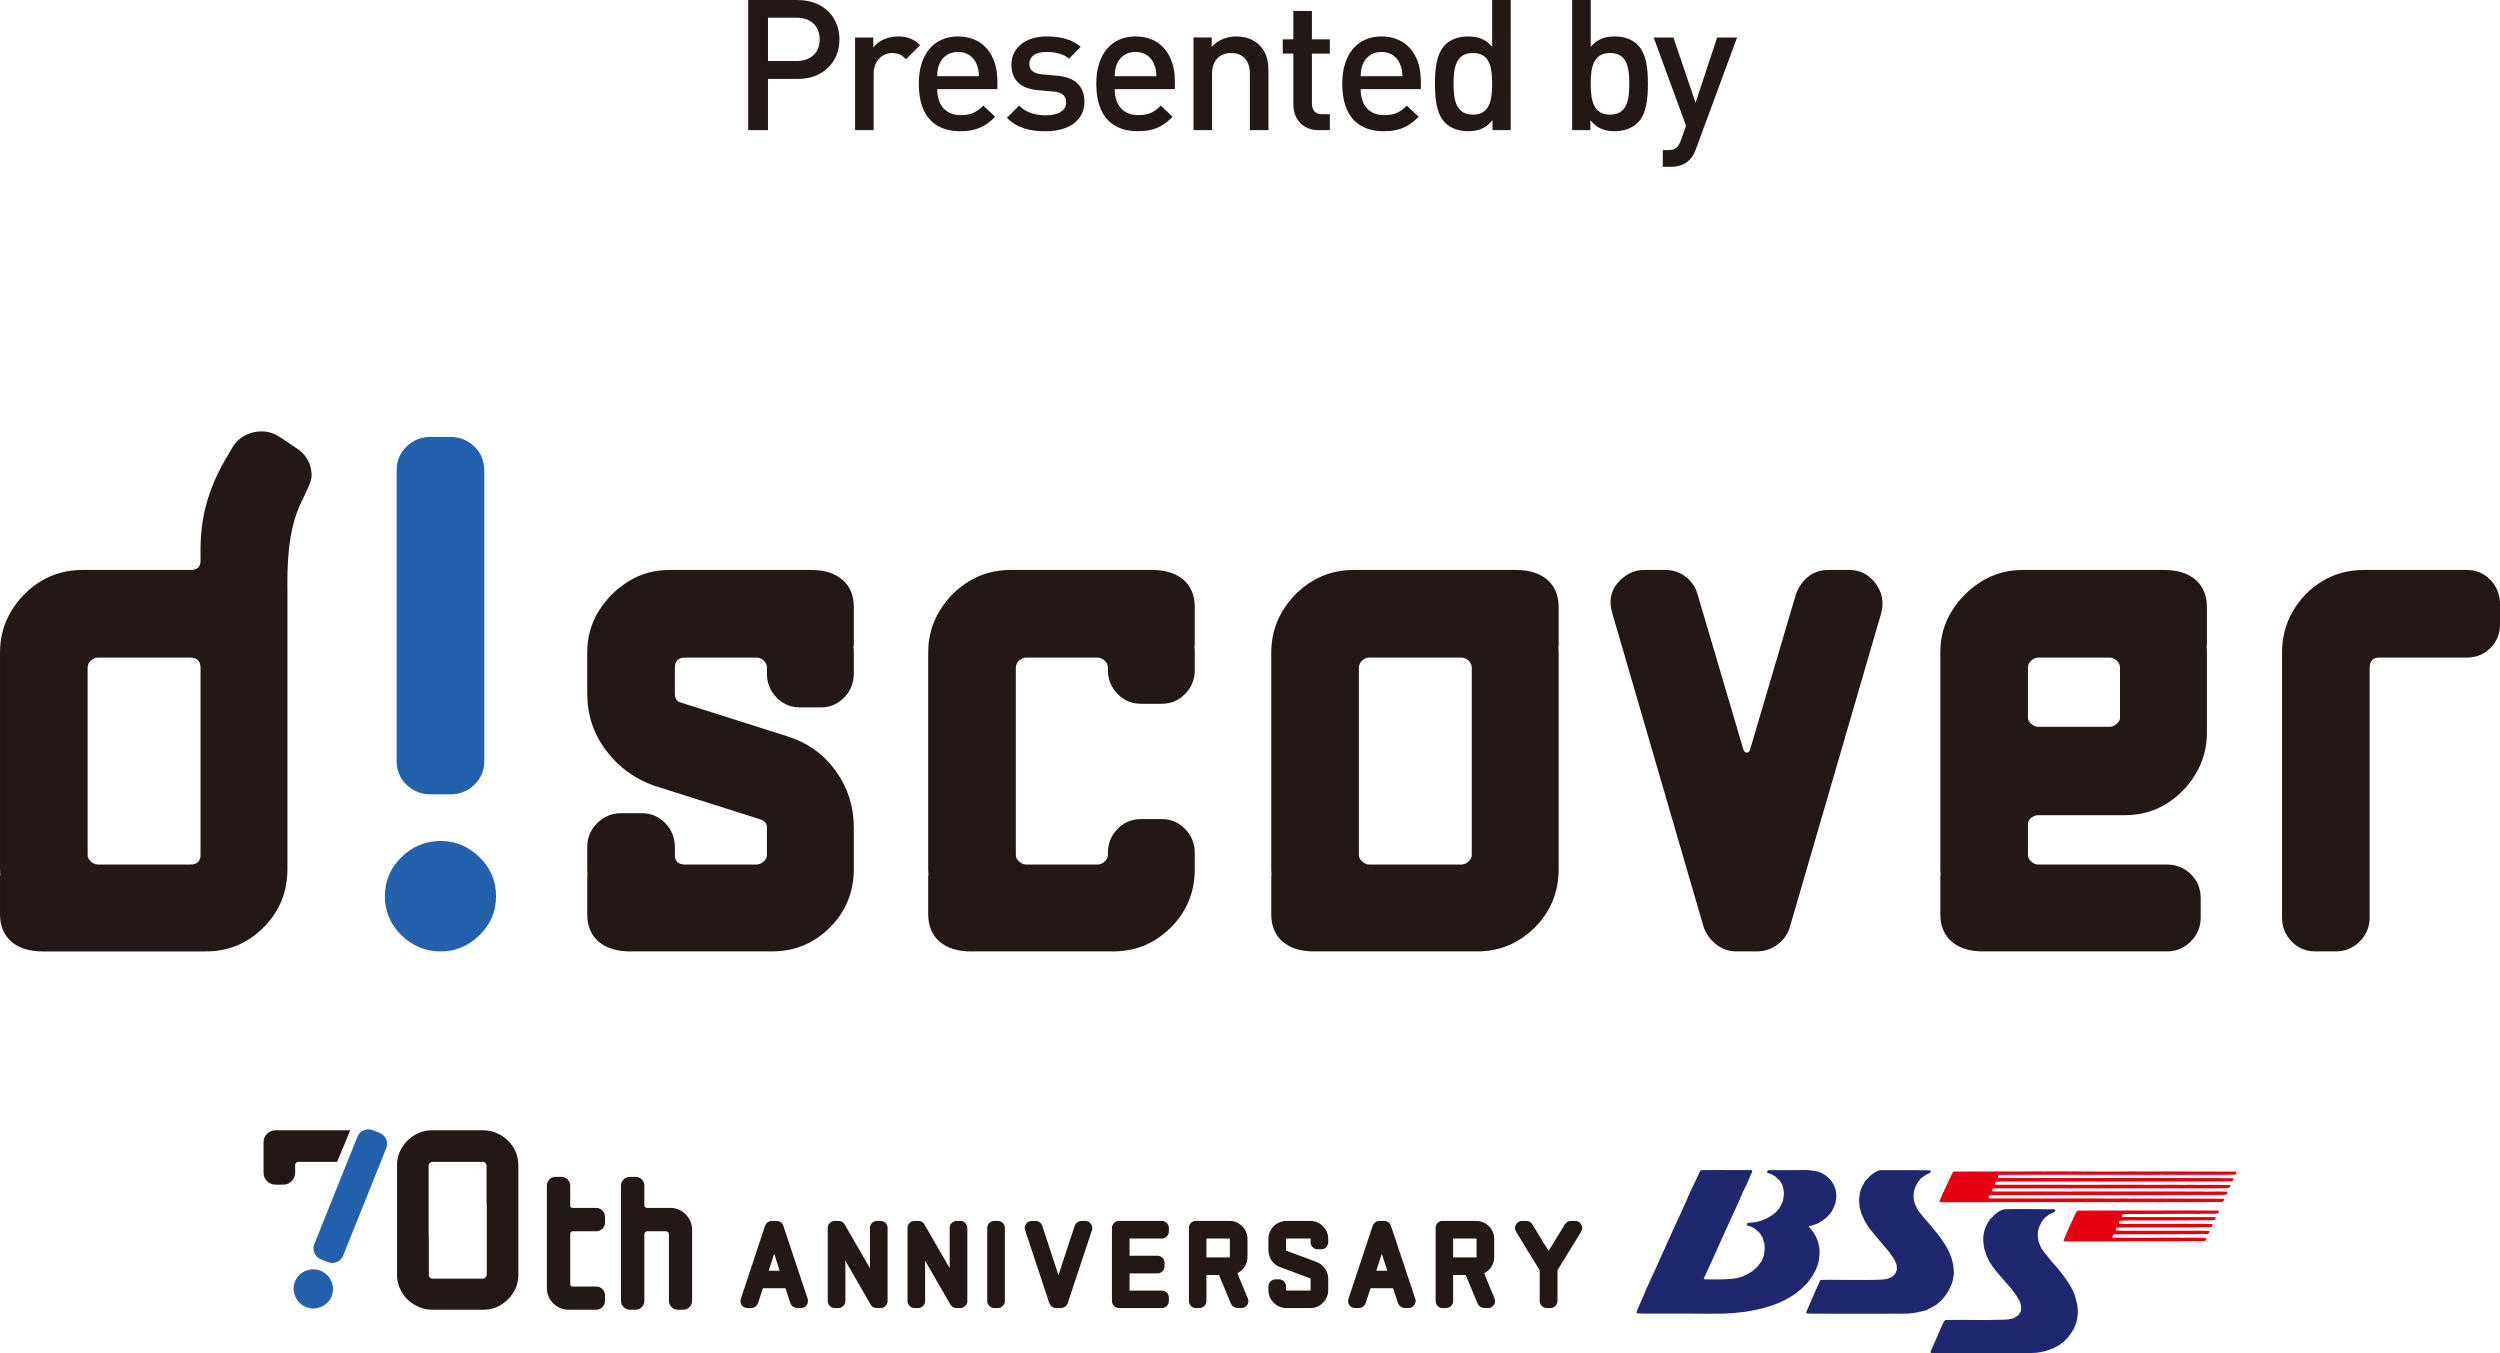
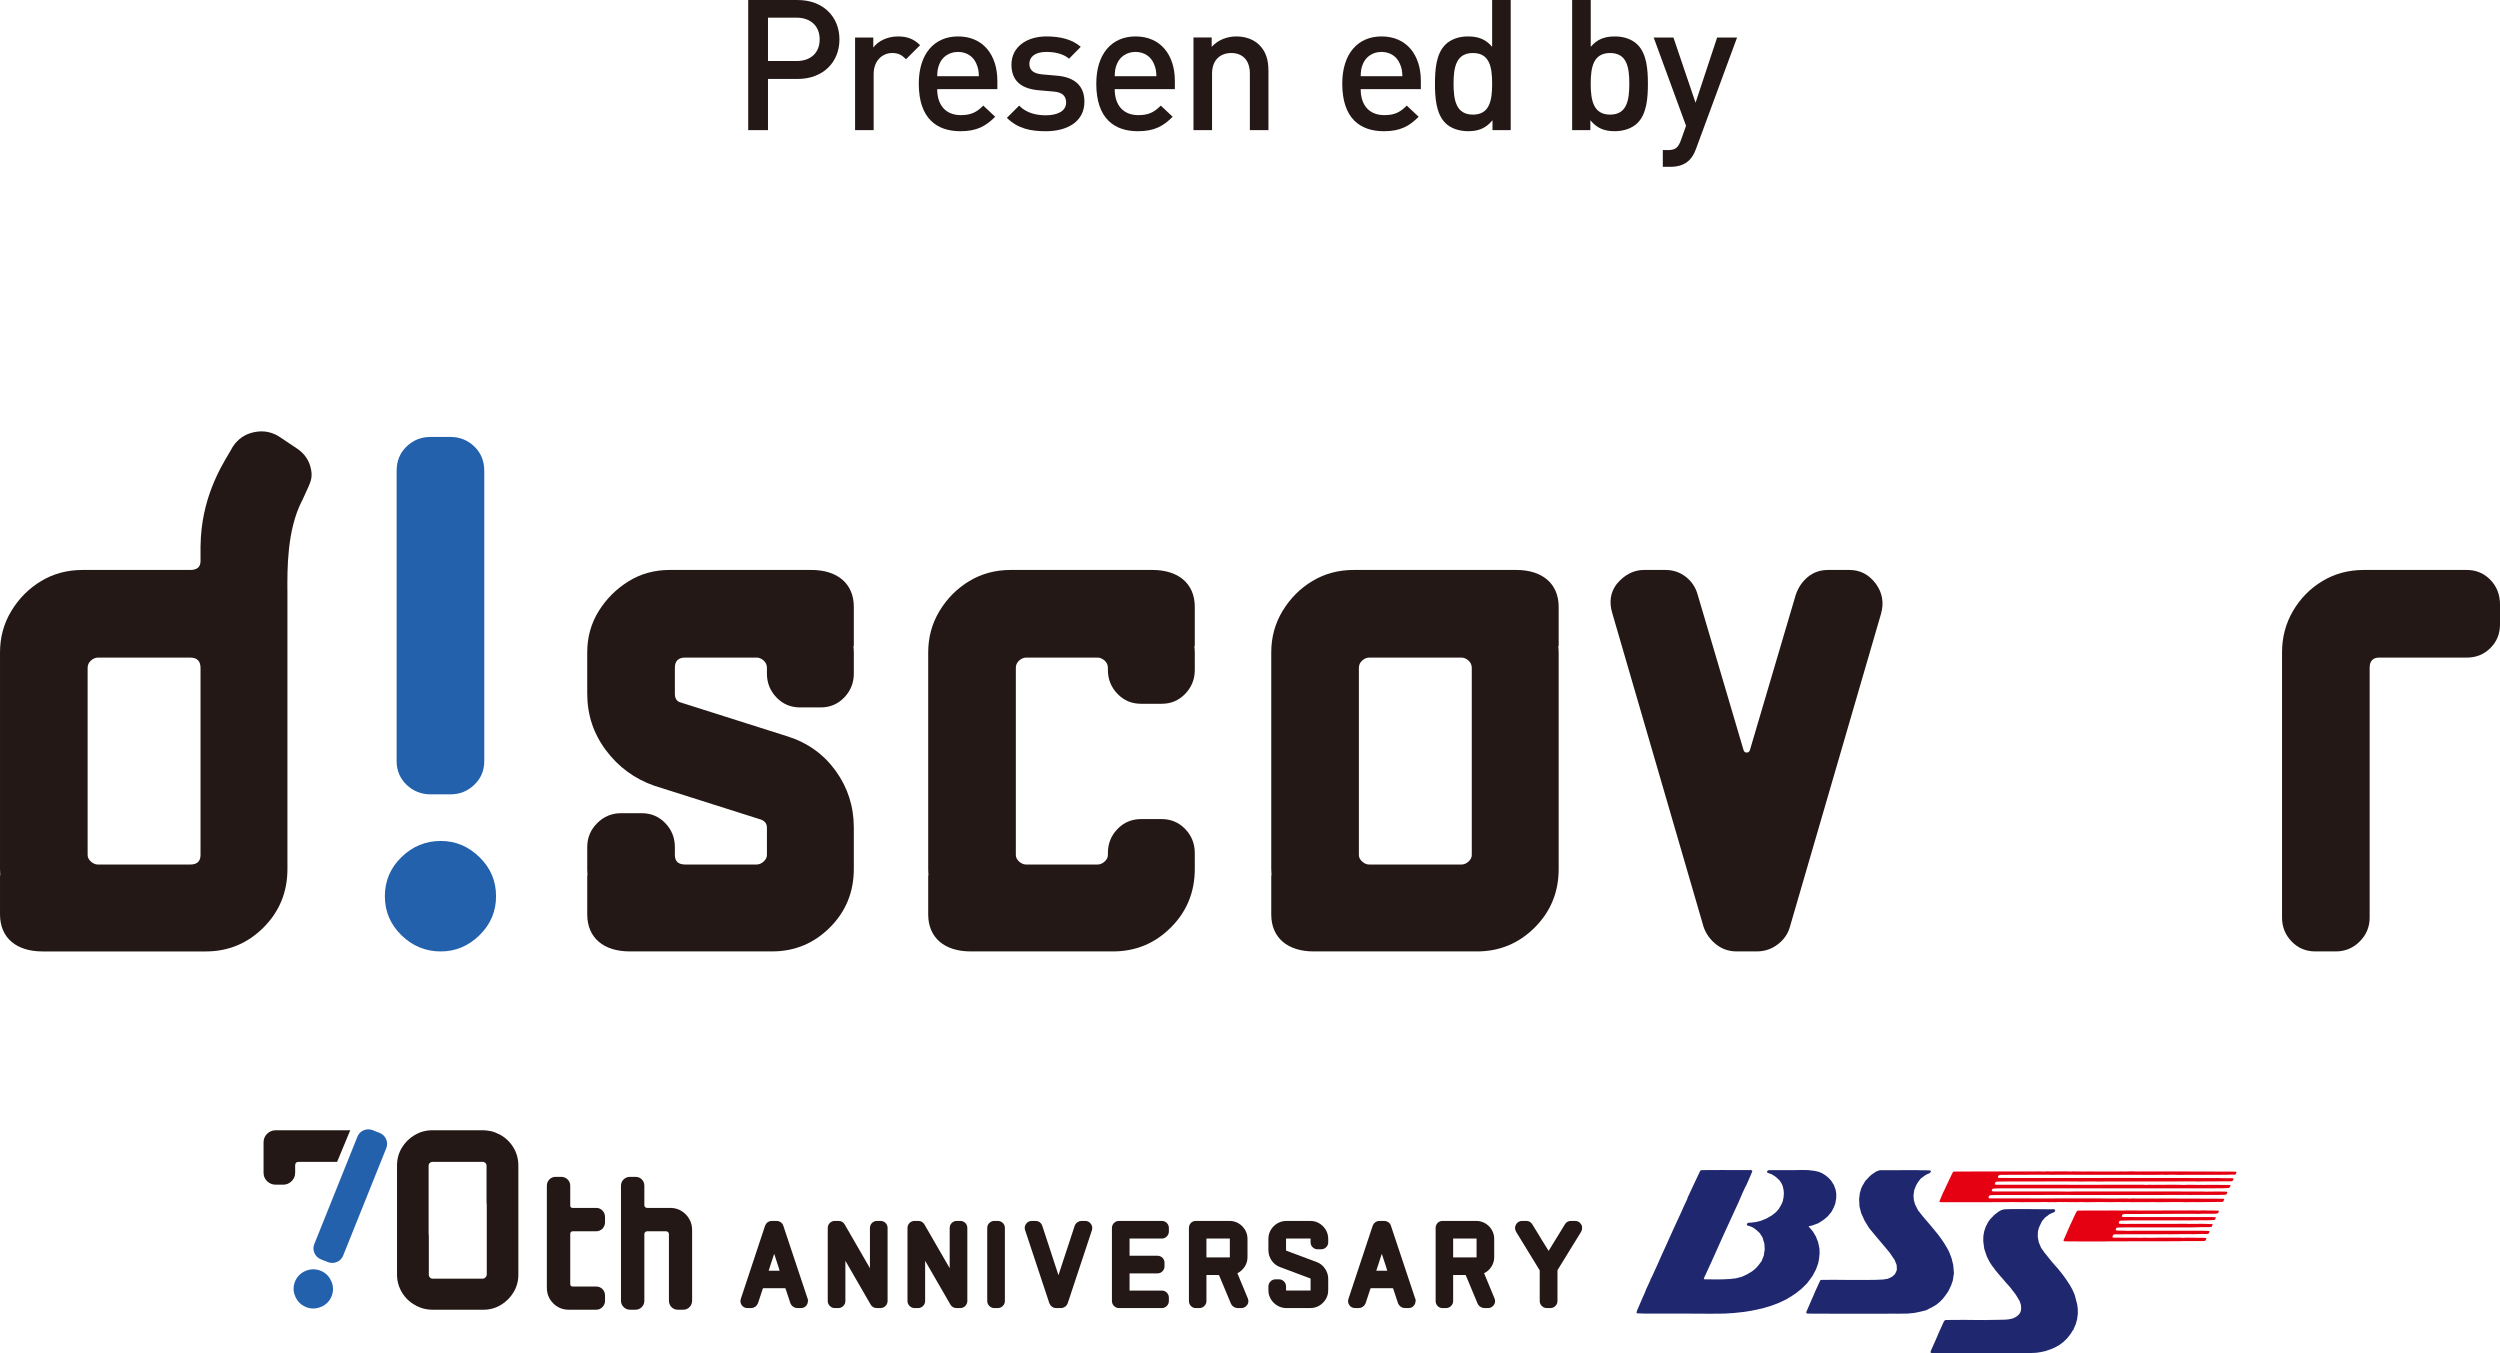
<svg xmlns="http://www.w3.org/2000/svg" id="b" width="260.304" height="140.922" viewBox="0 0 260.304 140.922">
  <g id="c">
    <path d="M83.055,8.221h-3.091v5.329h-2.059V.003h5.15c2.652,0,4.349,1.743,4.349,4.104s-1.696,4.114-4.349,4.114ZM82.941,1.841h-2.977v4.513h2.977c1.431,0,2.404-.818,2.404-2.247s-.973-2.266-2.404-2.266Z" fill="#231815" />
    <path d="M94.336,6.167c-.438-.438-.78-.646-1.447-.646-1.047,0-1.923.837-1.923,2.169v5.86h-1.934V3.908h1.896v1.043c.495-.683,1.485-1.157,2.57-1.157.933,0,1.637.247,2.304.91l-1.466,1.463Z" fill="#231815" />
    <path d="M97.583,9.278c0,1.659.876,2.709,2.456,2.709,1.085,0,1.656-.306,2.342-.992l1.238,1.163c-.99.99-1.923,1.505-3.618,1.505-2.418,0-4.336-1.276-4.336-4.952,0-3.114,1.614-4.918,4.088-4.918,2.589,0,4.094,1.899,4.094,4.635v.851h-6.264ZM101.657,6.624c-.304-.723-.99-1.217-1.904-1.217s-1.618.494-1.923,1.217c-.19.438-.229.723-.248,1.312h4.341c-.019-.589-.076-.874-.267-1.312Z" fill="#231815" />
    <path d="M108.895,13.664c-1.581,0-2.914-.267-4.056-1.392l1.275-1.275c.781.799,1.828,1.008,2.78,1.008,1.18,0,2.113-.418,2.113-1.331,0-.646-.362-1.064-1.295-1.141l-1.542-.133c-1.809-.152-2.856-.97-2.856-2.662,0-1.882,1.618-2.945,3.637-2.945,1.447,0,2.685.304,3.579,1.082l-1.218,1.235c-.609-.513-1.466-.703-2.38-.703-1.162,0-1.752.514-1.752,1.235,0,.571.305,1.008,1.333,1.104l1.523.133c1.809.152,2.875,1.008,2.875,2.719,0,2.018-1.713,3.066-4.017,3.066Z" fill="#231815" />
    <path d="M116.065,9.278c0,1.659.875,2.709,2.457,2.709,1.084,0,1.656-.306,2.342-.992l1.236,1.163c-.99.99-1.922,1.505-3.617,1.505-2.418,0-4.336-1.276-4.336-4.952,0-3.114,1.613-4.918,4.088-4.918,2.59,0,4.094,1.899,4.094,4.635v.851h-6.264ZM120.139,6.624c-.305-.723-.99-1.217-1.904-1.217s-1.617.494-1.922,1.217c-.191.438-.229.723-.248,1.312h4.342c-.02-.589-.076-.874-.268-1.312Z" fill="#231815" />
    <path d="M130.138,13.55v-5.88c0-1.503-.855-2.149-1.94-2.149s-1.997.666-1.997,2.15v5.879h-1.935V3.904h1.896v.971c.666-.721,1.598-1.081,2.568-1.081.989,0,1.806.322,2.374.873.74.721.968,1.634.968,2.718v6.165h-1.935Z" fill="#231815" />
-     <path d="M137.303,13.552c-1.804,0-2.638-1.296-2.638-2.683v-5.289h-1.104v-1.485h1.104V1.136h1.934v2.959h1.866v1.485h-1.866v5.194c0,.701.343,1.119,1.066,1.119h.8v1.658h-1.162Z" fill="#231815" />
    <path d="M141.676,9.278c0,1.659.876,2.709,2.457,2.709,1.085,0,1.656-.306,2.342-.992l1.237,1.163c-.99.99-1.923,1.505-3.617,1.505-2.419,0-4.337-1.276-4.337-4.952,0-3.114,1.614-4.918,4.089-4.918,2.59,0,4.094,1.899,4.094,4.635v.851h-6.265ZM145.751,6.624c-.305-.723-.99-1.217-1.904-1.217s-1.618.494-1.923,1.217c-.19.438-.229.723-.248,1.312h4.342c-.02-.589-.076-.874-.267-1.312Z" fill="#231815" />
    <path d="M155.402,13.549v-1.027c-.724.872-1.504,1.138-2.552,1.138-.971,0-1.827-.322-2.357-.852-.967-.968-1.081-2.624-1.081-4.09s.114-3.103,1.081-4.07c.53-.531,1.367-.854,2.339-.854,1.028,0,1.827.247,2.532,1.081V0h1.934v13.549h-1.896ZM153.365,5.521c-1.752,0-2.019,1.484-2.019,3.197s.267,3.217,2.019,3.217,1.999-1.504,1.999-3.217-.248-3.197-1.999-3.197Z" fill="#231815" />
    <path d="M170.5,12.806c-.531.531-1.387.854-2.357.854-1.048,0-1.828-.266-2.552-1.138v1.024h-1.896V0h1.935v4.875c.704-.834,1.504-1.081,2.532-1.081.972,0,1.808.322,2.339.854.967.968,1.081,2.604,1.081,4.07s-.114,3.12-1.081,4.088ZM167.647,5.521c-1.752,0-2.019,1.484-2.019,3.197s.267,3.216,2.019,3.216,1.999-1.504,1.999-3.216-.247-3.197-1.999-3.197Z" fill="#231815" />
    <path d="M176.599,15.476c-.19.531-.419.91-.704,1.193-.533.53-1.237.701-1.98.701h-.78v-1.742h.495c.818,0,1.104-.247,1.39-1.027l.533-1.504-3.37-9.192h2.057l2.304,6.794,2.246-6.794h2.076l-4.266,11.571Z" fill="#231815" />
    <polygon points="208.442 140.909 208.931 140.904 210.872 140.904 211.997 140.854 212.453 140.788 212.947 140.682 213.561 140.473 213.977 140.291 214.411 140.052 214.878 139.695 215.257 139.325 215.646 138.816 215.811 138.53 215.913 138.455 215.901 138.393 216.13 137.879 216.269 137.375 216.347 136.799 216.34 136.287 216.282 135.82 216.017 134.813 215.766 134.242 215.494 133.765 215.107 133.18 214.76 132.703 214.328 132.161 213.665 131.403 212.863 130.41 212.523 129.927 212.278 129.347 212.174 128.784 212.193 128.205 212.308 127.796 212.523 127.337 212.625 127.14 212.934 126.776 213.403 126.422 213.917 126.188 213.979 126.094 213.99 125.985 213.962 125.945 213.78 125.898 213.516 125.912 212.007 125.898 211.608 125.895 210.947 125.888 209.298 125.893 208.684 125.917 208.39 125.997 208.095 126.152 207.673 126.479 207.23 126.933 207.01 127.237 206.756 127.731 206.588 128.238 206.509 128.719 206.501 129.26 206.604 130.031 206.868 130.817 207.142 131.366 207.376 131.73 207.791 132.289 208.197 132.78 208.338 132.94 208.444 133.057 208.584 133.216 208.786 133.463 208.999 133.701 209.282 134.015 209.415 134.182 209.899 134.82 210.291 135.479 210.421 135.876 210.447 136.23 210.407 136.521 210.313 136.726 210.186 136.898 209.891 137.127 209.557 137.287 209.138 137.372 208.759 137.407 207.609 137.429 207.031 137.434 206.823 137.445 205.963 137.438 205.516 137.438 205.259 137.434 205.064 137.438 204.78 137.429 204.149 137.429 202.58 137.44 202.448 137.517 202.343 137.712 201.926 138.642 201.811 138.901 201.565 139.478 201.034 140.672 201.011 140.792 201.031 140.845 201.126 140.887 202.353 140.897 203.158 140.897 204.261 140.902 204.588 140.904 205.309 140.922 205.668 140.897 206.167 140.907 206.738 140.899 207.786 140.909 208.442 140.909" fill="#1f286f" />
    <polygon points="198.619 136.771 199.292 136.707 199.671 136.636 200.337 136.479 200.522 136.44 200.916 136.235 201.071 136.165 201.594 135.865 201.964 135.561 202.298 135.223 202.59 134.841 202.865 134.442 203.156 133.836 203.328 133.334 203.429 132.685 203.448 132.565 203.375 131.718 203.196 130.996 202.946 130.348 202.74 129.956 202.403 129.395 202.096 128.953 201.811 128.564 201.103 127.701 200.207 126.651 199.714 126.023 199.41 125.429 199.275 124.964 199.237 124.481 199.305 123.947 199.49 123.458 199.709 123.079 200.004 122.7 200.525 122.324 200.936 122.136 201.041 122.011 201.039 121.907 200.996 121.874 200.549 121.847 199.928 121.852 199.589 121.836 199.334 121.836 195.708 121.845 195.329 121.991 194.882 122.293 194.682 122.468 194.211 122.966 194.121 123.126 193.897 123.503 193.783 123.763 193.649 124.229 193.575 124.827 193.61 125.613 193.79 126.309 194.137 127.085 194.618 127.876 194.902 128.213 195.341 128.748 195.994 129.517 196.743 130.413 197.265 131.176 197.479 131.702 197.508 132.154 197.464 132.338 197.416 132.44 197.301 132.67 197.027 132.92 196.781 133.046 196.576 133.142 196.062 133.227 195.13 133.264 192.842 133.272 190.921 133.254 189.641 133.266 189.532 133.306 189.013 134.434 188.791 134.96 188.539 135.532 188.065 136.632 188.1 136.733 188.212 136.776 191.655 136.789 193.685 136.789 194.528 136.786 196.414 136.789 196.69 136.778 197.676 136.786 197.963 136.781 198.619 136.771" fill="#1f286f" />
    <polygon points="179.506 136.776 180.584 136.707 181.619 136.594 182.393 136.469 183.48 136.235 184.348 135.981 185.169 135.679 185.932 135.32 186.588 134.928 187.032 134.624 187.573 134.192 187.8 133.97 188.14 133.636 188.463 133.211 188.713 132.862 189.08 132.181 189.3 131.577 189.392 131.147 189.459 130.54 189.447 130.029 189.307 129.345 189.075 128.753 188.77 128.236 188.636 128.071 188.463 127.868 188.342 127.757 188.324 127.717 188.344 127.682 188.725 127.587 189.345 127.357 189.93 126.97 190.295 126.661 190.702 126.17 190.933 125.728 191.1 125.297 191.193 124.726 191.195 124.469 191.193 124.269 191.128 123.882 190.949 123.388 190.659 122.929 190.409 122.655 190.083 122.383 189.711 122.156 189.399 122.018 188.953 121.914 188.286 121.834 187.649 121.819 186.887 121.834 184.198 121.836 184.082 121.869 184.002 121.944 183.986 122.044 184.056 122.121 184.448 122.256 184.865 122.513 185.293 122.907 185.498 123.226 185.615 123.483 185.715 123.933 185.74 124.252 185.7 124.743 185.653 124.908 185.632 125.065 185.473 125.431 185.224 125.856 184.912 126.217 184.493 126.547 183.924 126.875 183.355 127.108 182.839 127.238 182.31 127.304 182.021 127.317 181.933 127.38 181.886 127.482 181.888 127.534 181.961 127.611 182.273 127.696 182.624 127.871 182.916 128.102 183.228 128.39 183.518 128.849 183.707 129.485 183.724 129.717 183.745 130.088 183.709 130.315 183.648 130.739 183.41 131.326 183.056 131.794 182.766 132.104 182.435 132.371 181.921 132.68 181.395 132.928 180.744 133.102 180.142 133.169 179.329 133.209 178.369 133.214 178.135 133.207 177.603 133.207 177.446 133.192 177.408 133.169 177.421 133.077 178.272 131.226 179.414 128.677 179.86 127.701 180.26 126.828 180.992 125.242 181.419 124.247 181.728 123.582 181.836 123.391 182.223 122.506 182.445 121.974 182.445 121.916 182.417 121.869 182.3 121.832 180.603 121.832 179.374 121.824 177.262 121.834 177.094 121.852 177.022 121.916 176.712 122.582 176.255 123.548 175.827 124.466 175.727 124.665 175.68 124.842 175.393 125.454 175.228 125.813 175.047 126.229 174.218 128.023 174.158 128.158 174.098 128.3 174.001 128.502 173.747 129.071 172.884 130.977 172.564 131.705 172.023 132.885 171.95 133.037 171.891 133.122 171.831 133.313 171.501 134.025 171.431 134.164 171.265 134.596 171.055 135.06 170.447 136.472 170.399 136.654 170.414 136.712 170.456 136.746 171.169 136.771 174.757 136.771 178.251 136.788 178.781 136.778 179.132 136.778 179.506 136.776" fill="#1f286f" />
    <polygon points="224.681 129.243 226.918 129.236 227.472 129.22 228.224 129.22 228.697 129.22 229.545 129.218 229.64 129.165 229.735 128.956 229.722 128.913 229.543 128.887 227.599 128.868 227.333 128.887 226.979 128.871 224.83 128.868 223.813 128.887 223.362 128.871 222.818 128.887 222.366 128.873 221.617 128.878 221.331 128.876 220.041 128.866 219.987 128.847 219.956 128.804 219.966 128.696 220.057 128.559 220.168 128.522 221.565 128.514 225.25 128.517 225.544 128.502 225.906 128.519 226.592 128.507 227.352 128.5 228.166 128.502 228.358 128.507 229.283 128.479 229.79 128.489 229.916 128.467 229.996 128.397 230.062 128.232 230.046 128.191 229.925 128.168 229.345 128.148 225.754 128.146 222.136 128.146 221.645 128.163 221.214 128.146 220.402 128.13 220.303 128.08 220.301 127.963 220.355 127.861 220.465 127.821 221.059 127.801 224.756 127.796 228.375 127.796 229.069 127.774 230.213 127.766 230.303 127.706 230.386 127.495 230.359 127.457 229.246 127.424 228.969 127.427 228.163 127.432 227.911 127.437 227.705 127.427 227.45 127.422 226.146 127.432 224.619 127.432 224.315 127.432 223.695 127.434 222.95 127.434 222.511 127.434 221.874 127.429 221.431 127.439 220.713 127.424 220.652 127.407 220.62 127.365 220.625 127.238 220.682 127.14 220.789 127.095 221.787 127.073 225.529 127.073 228.345 127.07 228.543 127.052 228.742 127.07 229.017 127.052 229.411 127.057 229.665 127.063 230.555 127.03 230.638 126.97 230.725 126.776 230.697 126.743 230.418 126.724 226.677 126.724 223.009 126.724 221.064 126.714 220.954 126.684 220.93 126.644 220.952 126.542 221.019 126.454 221.192 126.401 224.881 126.399 225.439 126.389 226.12 126.387 227.385 126.384 228.54 126.382 228.819 126.396 229.345 126.374 230.643 126.374 230.907 126.339 230.98 126.262 231.037 126.099 231.01 126.063 230.718 126.05 230.209 126.04 229.852 126.042 229.42 126.025 228.951 126.045 228.687 126.033 227.953 126.03 227.764 126.037 226.49 126.037 225.392 126.037 224.926 126.042 224.489 126.042 223.92 126.042 222.825 126.04 221.827 126.037 220.697 126.042 220.508 126.042 219.982 126.035 219.246 126.045 218.667 126.045 217.729 126.042 217.155 126.042 216.375 126.05 216.26 126.085 216.1 126.374 215.484 127.703 215.075 128.642 214.891 129.059 214.858 129.175 214.873 129.22 214.995 129.25 215.511 129.258 219.021 129.267 219.649 129.25 223.235 129.243 224.681 129.243" fill="#e50012" />
    <polygon points="230.568 125.152 231.386 125.147 231.491 125.102 231.596 124.855 231.509 124.813 228.248 124.8 225.218 124.793 225.018 124.788 224.583 124.8 224.322 124.791 222.396 124.793 222.037 124.777 221.762 124.805 221.495 124.785 220.82 124.785 220.196 124.798 218.32 124.777 214.628 124.777 213.142 124.788 209.542 124.777 207.145 124.777 207.085 124.76 207.053 124.72 207.063 124.6 207.122 124.506 207.214 124.449 207.669 124.428 211.41 124.428 214.154 124.416 214.897 124.423 215.14 124.414 215.951 124.428 219.692 124.428 223.359 124.428 226.34 124.419 227.076 124.419 227.513 124.414 227.933 124.423 229.381 124.419 230.887 124.421 231.736 124.399 231.83 124.343 231.927 124.144 231.915 124.105 231.795 124.077 230.96 124.062 229.697 124.077 229.375 124.065 227.732 124.062 224.331 124.055 220.665 124.055 216.998 124.055 215.633 124.062 215.434 124.072 214.052 124.055 211.184 124.055 207.693 124.055 207.476 124.046 207.384 123.992 207.395 123.885 207.459 123.795 207.634 123.746 208.442 123.73 212.184 123.73 215.85 123.73 219.518 123.73 223.184 123.73 226.801 123.73 230.468 123.73 231.606 123.72 232.057 123.697 232.149 123.64 232.236 123.496 232.236 123.401 232.042 123.378 230.53 123.371 229.896 123.369 229.637 123.373 229.426 123.376 229.236 123.369 228.949 123.376 228.535 123.371 228.332 123.361 227.732 123.364 227.45 123.378 226.602 123.359 224.362 123.361 224.172 123.369 223.808 123.359 223.413 123.378 223.135 123.356 219.393 123.356 217.662 123.366 213.93 123.356 210.313 123.356 207.818 123.356 207.756 123.341 207.716 123.308 207.709 123.204 207.801 123.064 207.918 123.032 208.778 123.019 209.377 123.019 210.58 123.014 210.772 123.019 214.007 123.01 215.225 123.007 215.746 123.019 216.17 123.012 216.594 123.024 217.534 123.014 218.235 123.019 218.438 123.024 218.867 123.022 219.176 123.014 220.428 123.019 223.024 123.017 224.399 123.014 224.646 123.019 225.036 123.019 226.295 123.014 228.497 123.007 228.834 123.022 229.594 123.007 232.189 123.004 232.411 122.982 232.496 122.916 232.568 122.715 232.469 122.68 231.373 122.673 230.892 122.658 229.752 122.665 226.157 122.652 222.633 122.655 220.804 122.645 217.197 122.658 213.73 122.658 210.063 122.658 208.105 122.645 208.053 122.62 208.025 122.578 208.046 122.465 208.11 122.376 208.218 122.333 209.829 122.319 210.205 122.326 211.071 122.319 213.326 122.314 213.598 122.326 214.339 122.314 216.838 122.321 218.809 122.319 219.907 122.321 220.348 122.321 220.849 122.319 222.229 122.319 223.758 122.331 224.895 122.323 225.105 122.305 225.449 122.331 226.076 122.311 227.003 122.333 227.562 122.323 228.508 122.321 229.468 122.328 229.655 122.321 230.158 122.321 230.358 122.319 230.837 122.319 231.257 122.326 231.536 122.314 231.733 122.326 231.935 122.314 232.359 122.303 232.686 122.308 232.788 122.258 232.861 122.099 232.858 122.041 232.833 122.007 232.434 121.989 231.813 121.989 228.108 121.979 226.263 121.974 224.614 121.974 223.975 121.974 223.125 121.972 222.344 121.977 222.062 121.959 221.141 121.982 220.952 121.969 220.415 121.984 218.594 121.984 218.016 121.979 217.412 121.972 217.048 121.982 216.185 121.974 215.813 121.969 215.601 121.984 215.31 121.969 214.95 121.964 213.389 121.974 213.184 121.959 212.907 121.984 212.217 121.967 211.844 121.974 211.476 121.974 207.931 121.977 206.23 121.977 205.9 121.974 205.556 121.977 203.456 121.986 203.393 121.999 203.321 122.076 203.029 122.682 202.645 123.496 202.408 124.007 202.328 124.152 202.173 124.52 201.929 125.097 201.934 125.131 202.106 125.176 205.848 125.176 209.051 125.167 209.358 125.159 210.41 125.172 212.279 125.169 212.979 125.154 213.428 125.176 213.693 125.162 213.904 125.176 214.578 125.152 214.77 125.169 215.052 125.152 215.317 125.167 216.232 125.172 216.718 125.157 217.07 125.174 217.325 125.174 218.33 125.164 219.12 125.164 219.757 125.172 220.507 125.159 221.356 125.169 221.55 125.159 222.186 125.176 222.448 125.167 224.267 125.164 224.604 125.174 224.859 125.174 226.135 125.162 226.909 125.159 227.118 125.159 227.549 125.176 228.313 125.164 229.206 125.167 230.568 125.152" fill="#e50012" />
    <path d="M83.954,135.274c.052.199.021.381-.09.546-.114.156-.273.234-.481.234h-.377c-.122,0-.236-.039-.345-.118-.109-.078-.184-.173-.227-.286l-.493-1.494c-.036-.112-.108-.169-.221-.169h-2.222c-.113,0-.186.057-.221.169l-.493,1.494c-.044.113-.118.208-.221.286-.104.079-.221.118-.351.118h-.377c-.208,0-.368-.079-.481-.234-.121-.173-.147-.355-.078-.546l2.521-7.602c.043-.121.115-.219.214-.292.1-.074.211-.111.332-.111h.533c.121,0,.233.037.338.111.103.073.173.171.208.292l2.533,7.602ZM81.33,132.285l-.65-1.988c-.043-.06-.091-.06-.142,0l-.65,1.988c-.017.044-.013.083.013.117.026.035.06.052.103.052h1.209c.043,0,.078-.017.103-.052.027-.034.031-.073.013-.117" fill="#231815" />
    <path d="M83.954,135.274c.052.199.021.381-.09.546-.114.156-.273.234-.481.234h-.377c-.122,0-.236-.039-.345-.118-.109-.078-.184-.173-.227-.286l-.493-1.494c-.036-.112-.108-.169-.221-.169h-2.222c-.113,0-.186.057-.221.169l-.493,1.494c-.044.113-.118.208-.221.286-.104.079-.221.118-.351.118h-.377c-.208,0-.368-.079-.481-.234-.121-.173-.147-.355-.078-.546l2.521-7.602c.043-.121.115-.219.214-.292.1-.074.211-.111.332-.111h.533c.121,0,.233.037.338.111.103.073.173.171.208.292l2.533,7.602ZM81.33,132.285l-.65-1.988c-.043-.06-.091-.06-.142,0l-.65,1.988c-.017.044-.013.083.013.117.026.035.06.052.103.052h1.209c.043,0,.078-.017.103-.052.027-.034.031-.073.013-.117Z" fill="none" stroke="#231815" stroke-miterlimit="10" stroke-width=".29" />
    <path d="M92.271,135.456c0,.165-.058.306-.175.423-.118.117-.258.175-.423.175h-.377c-.234,0-.407-.1-.52-.299l-2.768-4.795c-.017-.034-.044-.045-.078-.032-.035.013-.052.032-.052.058v4.47c0,.165-.058.306-.175.423-.118.117-.254.175-.409.175h-.364c-.165,0-.305-.058-.422-.175-.118-.117-.176-.258-.176-.423v-7.589c0-.173.058-.316.176-.429.117-.112.257-.169.422-.169h.377c.234,0,.407.1.52.299l2.768,4.795c.027.035.054.047.085.039.03-.008.045-.031.045-.066v-4.47c0-.173.058-.316.176-.429.117-.112.257-.169.422-.169h.351c.165,0,.305.057.423.169.117.113.175.256.175.429v7.589Z" fill="#231815" />
    <path d="M92.271,135.456c0,.165-.058.306-.175.423-.118.117-.258.175-.423.175h-.377c-.234,0-.407-.1-.52-.299l-2.768-4.795c-.017-.034-.044-.045-.078-.032-.035.013-.052.032-.052.058v4.47c0,.165-.058.306-.175.423-.118.117-.254.175-.409.175h-.364c-.165,0-.305-.058-.422-.175-.118-.117-.176-.258-.176-.423v-7.589c0-.173.058-.316.176-.429.117-.112.257-.169.422-.169h.377c.234,0,.407.1.52.299l2.768,4.795c.027.035.054.047.085.039.03-.008.045-.031.045-.066v-4.47c0-.173.058-.316.176-.429.117-.112.257-.169.422-.169h.351c.165,0,.305.057.423.169.117.113.175.256.175.429v7.589Z" fill="none" stroke="#231815" stroke-miterlimit="10" stroke-width=".29" />
    <path d="M100.574,135.456c0,.165-.058.306-.175.423-.118.117-.258.175-.423.175h-.377c-.234,0-.407-.1-.52-.299l-2.768-4.795c-.017-.034-.044-.045-.078-.032-.035.013-.052.032-.052.058v4.47c0,.165-.058.306-.175.423-.118.117-.254.175-.409.175h-.364c-.165,0-.305-.058-.422-.175-.118-.117-.176-.258-.176-.423v-7.589c0-.173.058-.316.176-.429.117-.112.257-.169.422-.169h.377c.234,0,.407.1.52.299l2.768,4.795c.027.035.054.047.085.039.03-.008.045-.031.045-.066v-4.47c0-.173.058-.316.176-.429.117-.112.257-.169.422-.169h.351c.165,0,.305.057.423.169.117.113.175.256.175.429v7.589Z" fill="#231815" />
    <path d="M100.574,135.456c0,.165-.058.306-.175.423-.118.117-.258.175-.423.175h-.377c-.234,0-.407-.1-.52-.299l-2.768-4.795c-.017-.034-.044-.045-.078-.032-.035.013-.052.032-.052.058v4.47c0,.165-.058.306-.175.423-.118.117-.254.175-.409.175h-.364c-.165,0-.305-.058-.422-.175-.118-.117-.176-.258-.176-.423v-7.589c0-.173.058-.316.176-.429.117-.112.257-.169.422-.169h.377c.234,0,.407.1.52.299l2.768,4.795c.027.035.054.047.085.039.03-.008.045-.031.045-.066v-4.47c0-.173.058-.316.176-.429.117-.112.257-.169.422-.169h.351c.165,0,.305.057.423.169.117.113.175.256.175.429v7.589Z" fill="none" stroke="#231815" stroke-miterlimit="10" stroke-width=".29" />
    <path d="M104.485,135.456c0,.165-.058.306-.175.423-.118.117-.258.175-.423.175h-.351c-.165,0-.305-.058-.422-.175-.118-.117-.176-.258-.176-.423v-7.589c0-.173.058-.316.176-.429.117-.112.257-.169.422-.169h.351c.165,0,.305.057.423.169.117.113.175.256.175.429v7.589Z" fill="#231815" />
    <path d="M104.485,135.456c0,.165-.058.306-.175.423-.118.117-.258.175-.423.175h-.351c-.165,0-.305-.058-.422-.175-.118-.117-.176-.258-.176-.423v-7.589c0-.173.058-.316.176-.429.117-.112.257-.169.422-.169h.351c.165,0,.305.057.423.169.117.113.175.256.175.429v7.589Z" fill="none" stroke="#231815" stroke-miterlimit="10" stroke-width=".29" />
    <path d="M113.555,128.049l-2.521,7.602c-.035.113-.106.208-.214.286-.108.078-.224.117-.345.117h-.532c-.122,0-.232-.039-.332-.117-.1-.078-.172-.173-.214-.286l-2.521-7.602c-.07-.19-.044-.367.078-.533.113-.164.272-.247.481-.247h.377c.286,0,.476.135.571.403l1.754,5.353c.052.061.099.061.143,0,.182-.563.371-1.141.565-1.734.194-.594.379-1.153.553-1.677.173-.524.315-.959.429-1.306l.208-.637c.043-.121.119-.219.227-.292.107-.075.223-.112.344-.112h.377c.209,0,.368.083.481.247.121.157.151.335.091.533" fill="#231815" />
    <path d="M113.555,128.049l-2.521,7.602c-.035.113-.106.208-.214.286-.108.078-.224.117-.345.117h-.532c-.122,0-.232-.039-.332-.117-.1-.078-.172-.173-.214-.286l-2.521-7.602c-.07-.19-.044-.367.078-.533.113-.164.272-.247.481-.247h.377c.286,0,.476.135.571.403l1.754,5.353c.052.061.099.061.143,0,.182-.563.371-1.141.565-1.734.194-.594.379-1.153.553-1.677.173-.524.315-.959.429-1.306l.208-.637c.043-.121.119-.219.227-.292.107-.075.223-.112.344-.112h.377c.209,0,.368.083.481.247.121.157.151.335.091.533Z" fill="none" stroke="#231815" stroke-miterlimit="10" stroke-width=".29" />
    <path d="M121.56,135.456c0,.165-.058.306-.175.423-.118.117-.254.175-.409.175h-4.47c-.157,0-.293-.058-.409-.175-.118-.117-.176-.258-.176-.423v-7.589c0-.173.058-.316.176-.429.117-.112.253-.169.409-.169h4.47c.156,0,.292.057.409.169.117.113.175.256.175.429v.351c0,.165-.058.306-.175.423-.118.117-.254.175-.409.175h-3.353c-.103,0-.156.056-.156.169v1.728c0,.122.052.182.156.182h2.885c.173,0,.315.057.429.169.112.113.169.252.169.416v.364c0,.165-.057.306-.169.423-.114.117-.256.175-.429.175h-2.885c-.103,0-.156.051-.156.156v1.754c0,.113.052.169.156.169h3.353c.156,0,.292.057.409.169.117.113.175.256.175.429v.338Z" fill="#231815" />
    <path d="M121.56,135.456c0,.165-.058.306-.175.423-.118.117-.254.175-.409.175h-4.47c-.157,0-.293-.058-.409-.175-.118-.117-.176-.258-.176-.423v-7.589c0-.173.058-.316.176-.429.117-.112.253-.169.409-.169h4.47c.156,0,.292.057.409.169.117.113.175.256.175.429v.351c0,.165-.058.306-.175.423-.118.117-.254.175-.409.175h-3.353c-.103,0-.156.056-.156.169v1.728c0,.122.052.182.156.182h2.885c.173,0,.315.057.429.169.112.113.169.252.169.416v.364c0,.165-.057.306-.169.423-.114.117-.256.175-.429.175h-2.885c-.103,0-.156.051-.156.156v1.754c0,.113.052.169.156.169h3.353c.156,0,.292.057.409.169.117.113.175.256.175.429v.338Z" fill="none" stroke="#231815" stroke-miterlimit="10" stroke-width=".29" />
    <path d="M129.785,135.235c.086.2.074.381-.039.546-.13.182-.295.273-.494.273h-.39c-.113,0-.223-.035-.331-.104-.108-.069-.184-.156-.227-.259l-1.222-2.924c-.043-.103-.121-.156-.233-.156h-1.209c-.113,0-.169.056-.169.169v2.677c0,.165-.058.306-.175.423-.118.117-.258.175-.423.175h-.363c-.166,0-.302-.058-.409-.175-.109-.117-.163-.258-.163-.423v-7.589c0-.173.054-.316.163-.429.107-.112.244-.169.409-.169h3.521c.312,0,.598.078.858.234.26.156.468.363.623.623.157.26.234.551.234.87v1.898c0,.338-.089.644-.267.917-.177.272-.408.482-.695.629-.035.009-.06.037-.078.085-.017.047-.013.093.013.136l1.066,2.572ZM128.199,130.895v-1.898c0-.121-.056-.181-.169-.181h-2.391c-.113,0-.169.056-.169.169v1.91c0,.113.056.169.169.169h2.391c.113,0,.169-.056.169-.169" fill="#231815" />
    <path d="M129.785,135.235c.086.2.074.381-.039.546-.13.182-.295.273-.494.273h-.39c-.113,0-.223-.035-.331-.104-.108-.069-.184-.156-.227-.259l-1.222-2.924c-.043-.103-.121-.156-.233-.156h-1.209c-.113,0-.169.056-.169.169v2.677c0,.165-.058.306-.175.423-.118.117-.258.175-.423.175h-.363c-.166,0-.302-.058-.409-.175-.109-.117-.163-.258-.163-.423v-7.589c0-.173.054-.316.163-.429.107-.112.244-.169.409-.169h3.521c.312,0,.598.078.858.234.26.156.468.363.623.623.157.26.234.551.234.87v1.898c0,.338-.089.644-.267.917-.177.272-.408.482-.695.629-.035.009-.06.037-.078.085-.017.047-.013.093.013.136l1.066,2.572ZM128.199,130.895v-1.898c0-.121-.056-.181-.169-.181h-2.391c-.113,0-.169.056-.169.169v1.91c0,.113.056.169.169.169h2.391c.113,0,.169-.056.169-.169Z" fill="none" stroke="#231815" stroke-miterlimit="10" stroke-width=".29" />
    <path d="M138.152,134.338c0,.312-.078.598-.234.858-.156.26-.363.468-.623.623-.26.157-.546.234-.858.234h-2.494c-.312,0-.601-.078-.865-.234-.264-.156-.474-.363-.63-.623-.157-.26-.234-.546-.234-.858v-.39c0-.164.058-.305.176-.422.117-.117.257-.176.422-.176h.364c.156,0,.292.059.409.176.117.117.175.258.175.422v.39c0,.044.019.085.058.124.039.039.08.058.124.058h2.494c.043,0,.082-.019.117-.058.035-.039.052-.08.052-.124v-1.182c0-.095-.043-.157-.13-.182l-3.119-1.17c-.346-.121-.623-.333-.831-.637-.208-.303-.312-.637-.312-1v-1.17c0-.319.078-.61.234-.87.156-.26.365-.468.63-.624.264-.156.553-.233.865-.233h2.494c.312,0,.598.078.858.233.26.157.468.364.623.624.157.26.234.551.234.87v.351c0,.165-.058.304-.175.416-.118.114-.258.169-.423.169h-.351c-.165,0-.305-.055-.422-.169-.118-.112-.176-.251-.176-.416v-.351c0-.121-.056-.182-.169-.182h-2.494c-.044,0-.085.018-.124.052-.039.035-.058.078-.058.13v1.17c0,.103.043.169.13.194l3.132,1.17c.338.122.61.334.818.637.208.304.312.633.312.988v1.182Z" fill="#231815" />
    <path d="M138.152,134.338c0,.312-.078.598-.234.858-.156.26-.363.468-.623.623-.26.157-.546.234-.858.234h-2.494c-.312,0-.601-.078-.865-.234-.264-.156-.474-.363-.63-.623-.157-.26-.234-.546-.234-.858v-.39c0-.164.058-.305.176-.422.117-.117.257-.176.422-.176h.364c.156,0,.292.059.409.176.117.117.175.258.175.422v.39c0,.044.019.085.058.124.039.039.08.058.124.058h2.494c.043,0,.082-.019.117-.058.035-.039.052-.08.052-.124v-1.182c0-.095-.043-.157-.13-.182l-3.119-1.17c-.346-.121-.623-.333-.831-.637-.208-.303-.312-.637-.312-1v-1.17c0-.319.078-.61.234-.87.156-.26.365-.468.63-.624.264-.156.553-.233.865-.233h2.494c.312,0,.598.078.858.233.26.157.468.364.623.624.157.26.234.551.234.87v.351c0,.165-.058.304-.175.416-.118.114-.258.169-.423.169h-.351c-.165,0-.305-.055-.422-.169-.118-.112-.176-.251-.176-.416v-.351c0-.121-.056-.182-.169-.182h-2.494c-.044,0-.085.018-.124.052-.039.035-.058.078-.058.13v1.17c0,.103.043.169.13.194l3.132,1.17c.338.122.61.334.818.637.208.304.312.633.312.988v1.182Z" fill="none" stroke="#231815" stroke-miterlimit="10" stroke-width=".29" />
    <path d="M147.221,135.274c.052.199.021.381-.09.546-.114.156-.273.234-.481.234h-.377c-.122,0-.236-.039-.345-.118-.109-.078-.184-.173-.227-.286l-.493-1.494c-.036-.112-.108-.169-.221-.169h-2.222c-.113,0-.186.057-.221.169l-.493,1.494c-.044.113-.118.208-.221.286-.104.079-.221.118-.351.118h-.377c-.208,0-.368-.079-.481-.234-.121-.173-.147-.355-.078-.546l2.521-7.602c.043-.121.115-.219.214-.292.1-.074.211-.111.332-.111h.533c.121,0,.233.037.338.111.103.073.173.171.208.292l2.533,7.602ZM144.597,132.285l-.65-1.988c-.043-.06-.091-.06-.142,0l-.65,1.988c-.017.044-.013.083.013.117.026.035.06.052.103.052h1.209c.043,0,.078-.017.103-.052.027-.034.031-.073.013-.117" fill="#231815" />
    <path d="M147.221,135.274c.052.199.021.381-.09.546-.114.156-.273.234-.481.234h-.377c-.122,0-.236-.039-.345-.118-.109-.078-.184-.173-.227-.286l-.493-1.494c-.036-.112-.108-.169-.221-.169h-2.222c-.113,0-.186.057-.221.169l-.493,1.494c-.044.113-.118.208-.221.286-.104.079-.221.118-.351.118h-.377c-.208,0-.368-.079-.481-.234-.121-.173-.147-.355-.078-.546l2.521-7.602c.043-.121.115-.219.214-.292.1-.074.211-.111.332-.111h.533c.121,0,.233.037.338.111.103.073.173.171.208.292l2.533,7.602ZM144.597,132.285l-.65-1.988c-.043-.06-.091-.06-.142,0l-.65,1.988c-.017.044-.013.083.013.117.026.035.06.052.103.052h1.209c.043,0,.078-.017.103-.052.027-.034.031-.073.013-.117Z" fill="none" stroke="#231815" stroke-miterlimit="10" stroke-width=".29" />
    <path d="M155.473,135.235c.086.2.074.381-.039.546-.13.182-.295.273-.494.273h-.39c-.113,0-.223-.035-.331-.104-.108-.069-.184-.156-.227-.259l-1.222-2.924c-.043-.103-.121-.156-.233-.156h-1.209c-.113,0-.169.056-.169.169v2.677c0,.165-.058.306-.175.423-.118.117-.258.175-.423.175h-.363c-.166,0-.302-.058-.409-.175-.109-.117-.163-.258-.163-.423v-7.589c0-.173.054-.316.163-.429.107-.112.244-.169.409-.169h3.521c.312,0,.598.078.858.234.26.156.468.363.623.623.157.26.234.551.234.87v1.898c0,.338-.089.644-.267.917-.177.272-.408.482-.695.629-.035.009-.06.037-.078.085-.017.047-.013.093.013.136l1.066,2.572ZM153.888,130.895v-1.898c0-.121-.056-.181-.169-.181h-2.391c-.113,0-.169.056-.169.169v1.91c0,.113.056.169.169.169h2.391c.113,0,.169-.056.169-.169" fill="#231815" />
    <path d="M155.473,135.235c.086.2.074.381-.039.546-.13.182-.295.273-.494.273h-.39c-.113,0-.223-.035-.331-.104-.108-.069-.184-.156-.227-.259l-1.222-2.924c-.043-.103-.121-.156-.233-.156h-1.209c-.113,0-.169.056-.169.169v2.677c0,.165-.058.306-.175.423-.118.117-.258.175-.423.175h-.363c-.166,0-.302-.058-.409-.175-.109-.117-.163-.258-.163-.423v-7.589c0-.173.054-.316.163-.429.107-.112.244-.169.409-.169h3.521c.312,0,.598.078.858.234.26.156.468.363.623.623.157.26.234.551.234.87v1.898c0,.338-.089.644-.267.917-.177.272-.408.482-.695.629-.035.009-.06.037-.078.085-.017.047-.013.093.013.136l1.066,2.572ZM153.888,130.895v-1.898c0-.121-.056-.181-.169-.181h-2.391c-.113,0-.169.056-.169.169v1.91c0,.113.056.169.169.169h2.391c.113,0,.169-.056.169-.169Z" fill="none" stroke="#231815" stroke-miterlimit="10" stroke-width=".29" />
    <path d="M164.517,127.568c.104.2.099.403-.013.611l-2.43,3.95c-.035.044-.052.117-.052.221v3.105c0,.165-.058.306-.175.423-.117.117-.258.175-.422.175h-.364c-.165,0-.305-.058-.423-.175-.117-.117-.175-.258-.175-.423v-3.119c0-.095-.021-.164-.064-.208l-2.418-3.95c-.113-.216-.117-.417-.012-.598.112-.208.286-.312.519-.312h.417c.233,0,.406.096.519.286.095.148.238.382.429.702.19.32.403.669.637,1.046.234.377.455.734.663,1.072.017.035.045.052.084.052.04,0,.072-.017.098-.052.233-.381.463-.755.688-1.123.225-.369.431-.702.618-1.001.185-.299.327-.531.422-.696.113-.189.282-.286.507-.286h.416c.243,0,.421.1.533.299" fill="#231815" />
    <path d="M164.517,127.568c.104.2.099.403-.013.611l-2.43,3.95c-.035.044-.052.117-.052.221v3.105c0,.165-.058.306-.175.423-.117.117-.258.175-.422.175h-.364c-.165,0-.305-.058-.423-.175-.117-.117-.175-.258-.175-.423v-3.119c0-.095-.021-.164-.064-.208l-2.418-3.95c-.113-.216-.117-.417-.012-.598.112-.208.286-.312.519-.312h.417c.233,0,.406.096.519.286.095.148.238.382.429.702.19.32.403.669.637,1.046.234.377.455.734.663,1.072.017.035.045.052.084.052.04,0,.072-.017.098-.052.233-.381.463-.755.688-1.123.225-.369.431-.702.618-1.001.185-.299.327-.531.422-.696.113-.189.282-.286.507-.286h.416c.243,0,.421.1.533.299Z" fill="none" stroke="#231815" stroke-miterlimit="10" stroke-width=".29" />
    <path d="M62.997,135.429c0,.26-.089.481-.266.665-.177.184-.396.276-.655.276h-2.865c-.627,0-1.164-.222-1.607-.665-.443-.443-.665-.986-.665-1.627v-10.602c0-.272.089-.497.266-.675.177-.177.396-.266.655-.266h.573c.259,0,.481.089.665.266.184.177.276.402.276.675v2.047c0,.164.088.246.266.246h2.435c.259,0,.478.092.655.276.177.184.266.413.266.686v.553c0,.231-.089.449-.266.655-.205.177-.423.265-.655.265h-2.435c-.178,0-.266.096-.266.288v5.198c0,.178.088.266.266.266h2.435c.259,0,.478.089.655.266.177.178.266.402.266.676v.532Z" fill="#231815" />
    <path d="M72.063,135.429c0,.26-.089.481-.266.665-.177.184-.396.276-.655.276h-.573c-.259,0-.477-.092-.655-.276-.177-.184-.265-.405-.265-.665v-6.938c0-.083-.031-.15-.092-.205-.061-.055-.127-.083-.194-.083h-1.986c-.069,0-.133.028-.194.083-.061.054-.092.122-.092.205v6.938c0,.26-.089.481-.266.665-.177.184-.396.276-.655.276h-.573c-.259,0-.48-.092-.664-.276-.184-.184-.276-.405-.276-.665v-11.953c0-.272.092-.497.276-.675.184-.177.405-.266.664-.266h.573c.259,0,.478.089.655.266.177.177.266.402.266.675v2.047c0,.069.031.127.092.174.061.048.126.072.194.072h2.416c.423,0,.805.102,1.145.307.341.205.614.481.819.829.205.348.307.734.307,1.156v7.369Z" fill="#231815" />
    <path d="M53.418,119.414c-.368-.581-.866-1.028-1.492-1.341h-.028c-.313-.166-.613-.271-.898-.317-.287-.047-.512-.071-.678-.071h-5.307c-.663,0-1.276.167-1.838.498-.562.333-1.008.774-1.34,1.327-.332.553-.498,1.171-.498,1.853v11.359c0,.663.175,1.286.525,1.866.35.58.83,1.028,1.437,1.341l.029.028c.534.276,1.096.415,1.686.415h5.307c.663,0,1.271-.166,1.825-.497.552-.332.995-.774,1.327-1.327.332-.554.497-1.162.497-1.825v-11.359c0-.719-.184-1.369-.554-1.949M50.682,132.722c0,.092-.037.181-.111.263-.005.006-.012.004-.017.009-.074.086-.173.146-.295.146h-5.21c-.22,0-.4-.18-.4-.4v-4.166c-.002-.012-.02-.012-.02-.026v-7.186c0-.111.042-.203.125-.276.082-.075.17-.112.262-.112h.03s.003-.002.004-.002h5.21c.22,0,.4.18.4.4v3.931c.003.017.023.016.023.038v7.38Z" fill="#231815" />
    <path d="M34.53,134.957c-.207.522-.573.894-1.099,1.115-.526.22-1.041.23-1.547.03-.523-.207-.9-.57-1.132-1.091-.232-.521-.245-1.043-.038-1.565.207-.522.573-.894,1.099-1.115.526-.22,1.05-.227,1.572-.019.506.2.874.561,1.106,1.081.232.521.245,1.043.038,1.565M35.732,130.728c-.127.32-.348.545-.661.674-.314.129-.632.13-.952.003l-.683-.27c-.319-.127-.551-.345-.691-.654-.14-.309-.147-.623-.02-.944l4.478-11.154c.133-.337.357-.57.671-.699.314-.128.632-.13.951-.003l.683.27c.32.127.551.345.691.654.141.309.144.633.011.969l-4.478,11.154Z" fill="#2461ad" />
    <path d="M28.714,117.685c-.35,0-.65.12-.898.36-.249.24-.374.542-.374.911v3.152c0,.35.125.646.374.885.248.238.548.358.898.358h.775c.332,0,.621-.12.87-.358.249-.239.374-.535.374-.885v-.774c0-.238.119-.36.359-.36h4.008l1.366-3.289h-7.752Z" fill="#231815" />
    <path d="M51.651,93.313c0,1.586-.575,2.94-1.726,4.065-1.15,1.124-2.492,1.687-4.026,1.687-1.586,0-2.952-.563-4.102-1.687-1.15-1.125-1.725-2.479-1.725-4.065s.574-2.939,1.725-4.065c1.15-1.123,2.517-1.687,4.102-1.687,1.533,0,2.875.564,4.026,1.687,1.151,1.126,1.726,2.481,1.726,4.065M50.423,79.258c0,.971-.345,1.79-1.035,2.453-.691.665-1.522.997-2.492.997h-2.071c-.971,0-1.801-.332-2.492-.997-.689-.663-1.035-1.482-1.035-2.453v-30.238c0-1.021.346-1.865,1.035-2.53.691-.663,1.521-.996,2.492-.996h2.071c.97,0,1.801.333,2.492.996.69.665,1.035,1.509,1.035,2.53v30.238Z" fill="#2461ad" />
    <path d="M195.867,63.869l-9.508,32.665c-.205.716-.626,1.316-1.265,1.801-.64.487-1.369.729-2.185.729h-2.071c-.819,0-1.533-.242-2.146-.729-.614-.485-1.049-1.085-1.304-1.801l-9.508-32.665c-.358-1.176-.206-2.198.46-3.068.817-.97,1.764-1.457,2.837-1.457h2.224c.817,0,1.533.244,2.146.729.613.486,1.022,1.112,1.227,1.878l4.753,16.103c.051.205.166.306.345.306s.294-.101.346-.306l4.753-16.103c.255-.767.678-1.392,1.265-1.878.588-.485,1.291-.729,2.109-.729h2.224c1.124,0,2.044.486,2.761,1.457.663.92.843,1.944.536,3.068" fill="#231815" />
    <path d="M260.304,65.019c0,.971-.333,1.79-.997,2.453-.665.665-1.483.997-2.453.997h-9.125c-.664,0-.997.358-.997,1.074v25.993c0,.972-.345,1.803-1.035,2.492-.69.69-1.521,1.035-2.492,1.035h-2.146c-.972,0-1.79-.345-2.453-1.035-.665-.69-.997-1.52-.997-2.492v-27.603c0-1.584.383-3.029,1.149-4.333.767-1.304,1.789-2.339,3.068-3.105,1.277-.767,2.708-1.15,4.294-1.15h10.735c.97,0,1.788.345,2.453,1.035.664.691.997,1.548.997,2.569v2.071Z" fill="#231815" />
    <path d="M32.397,48.933c-.168-.944-.656-1.685-1.463-2.224l-1.785-1.194c-.808-.54-1.689-.715-2.647-.526-.957.189-1.706.689-2.246,1.495l-.367.64c-.947,1.578-2.947,4.888-3.005,9.684l-.005-.003v1.62c0,.613-.358.92-1.074.92h-11.217c-1.585,0-3.017.383-4.294,1.149-1.278.767-2.314,1.802-3.105,3.107-.793,1.303-1.188,2.748-1.188,4.332v22.544c0,.23.014.454.03.678h-.03v4.06c0,2.463,1.744,3.85,4.414,3.85h17.001c2.351,0,4.357-.83,6.02-2.491,1.66-1.661,2.492-3.693,2.492-6.096v-28.973l-.005-.002c-.001-2.121-.073-6.264,1.517-9.355l.005.004.347-.755c.485-1.09.774-1.519.606-2.462M20.879,89.019c0,.665-.358.997-1.074.997h-9.607c-.257,0-.498-.101-.729-.306-.229-.205-.345-.434-.345-.691v-19.476c0-.306.116-.562.345-.767.23-.204.472-.306.729-.306h9.607c.715,0,1.074.357,1.074,1.073v19.476Z" fill="#231815" />
    <path d="M88.902,63.194c0-2.463-1.744-3.85-4.414-3.85h-14.756c-1.585,0-3.017.396-4.295,1.188-1.277.793-2.313,1.828-3.104,3.105-.793,1.278-1.189,2.71-1.189,4.295v4.293c0,2.199.652,4.168,1.956,5.905,1.303,1.738,2.976,2.965,5.022,3.681l11.119,3.527c.408.154.613.435.613.843v2.836c0,.257-.115.487-.345.691-.229.205-.473.306-.728.306h-7.438c-.716,0-1.074-.332-1.074-.997v-.819c0-.97-.333-1.801-.997-2.491-.664-.691-1.483-1.036-2.453-1.036h-2.147c-.971,0-1.801.345-2.491,1.036-.691.69-1.036,1.521-1.036,2.491v2.276c0,.23.015.454.031.678h-.031v4.06c0,2.463,1.744,3.85,4.415,3.85h14.832c2.35,0,4.357-.83,6.018-2.491,1.661-1.661,2.492-3.693,2.492-6.096v-4.294c0-2.198-.626-4.166-1.878-5.905-1.254-1.737-2.927-2.939-5.023-3.603l-11.119-3.528c-.409-.101-.613-.407-.613-.92v-2.684c0-.714.357-1.073,1.074-1.073h7.438c.255,0,.498.103.728.306.23.205.345.461.345.767v.59c0,.972.333,1.802.997,2.492.663.69,1.482,1.035,2.455,1.035h2.146c.97,0,1.789-.345,2.453-1.035.664-.69.997-1.52.997-2.492v-2.199c0-.232-.026-.453-.042-.679h.042v-4.06Z" fill="#231815" />
    <path d="M124.404,63.194c0-2.463-1.744-3.85-4.414-3.85h-14.756c-1.585,0-3.017.383-4.295,1.149-1.277.768-2.313,1.802-3.104,3.106-.793,1.303-1.189,2.748-1.189,4.333v22.543c0,.23.015.454.031.678h-.031v4.06c0,2.463,1.744,3.85,4.415,3.85h14.832c2.35,0,4.357-.83,6.018-2.491,1.661-1.661,2.492-3.693,2.492-6.096v-1.664c0-.971-.333-1.802-.997-2.492-.664-.69-1.483-1.036-2.453-1.036h-2.146c-.972,0-1.791.346-2.455,1.036-.664.69-.997,1.521-.997,2.492v.207c0,.257-.115.487-.345.691-.229.205-.473.306-.728.306h-7.438c-.257,0-.498-.101-.729-.306-.229-.204-.345-.434-.345-.691v-19.476c0-.306.116-.562.345-.767.23-.203.472-.306.729-.306h7.438c.255,0,.498.103.728.306.23.205.345.461.345.767v.209c0,.971.333,1.801.997,2.491.663.691,1.482,1.035,2.455,1.035h2.146c.97,0,1.789-.344,2.453-1.035.664-.69.997-1.52.997-2.491v-1.818c0-.231-.026-.453-.042-.679h.042v-4.06Z" fill="#231815" />
    <path d="M162.292,63.194c0-2.463-1.744-3.85-4.415-3.85h-16.925c-1.585,0-3.017.383-4.294,1.149-1.278.767-2.314,1.802-3.105,3.107-.793,1.303-1.188,2.748-1.188,4.332v22.544c0,.23.014.454.03.678h-.03v4.06c0,2.463,1.744,3.85,4.414,3.85h17.001c2.351,0,4.357-.83,6.02-2.491,1.66-1.661,2.492-3.693,2.492-6.096v-22.544c0-.231-.026-.452-.042-.678h.042v-4.06ZM153.244,89.019c0,.257-.115.486-.345.691-.23.205-.474.306-.729.306h-9.607c-.257,0-.498-.101-.729-.306-.229-.205-.345-.434-.345-.691v-19.476c0-.306.116-.562.345-.767.23-.204.472-.306.729-.306h9.607c.255,0,.498.102.729.306.23.205.345.461.345.767v19.476Z" fill="#231815" />
-     <path d="M229.787,63.194c0-2.463-1.744-3.85-4.415-3.85h-14.756c-1.586,0-3.016.397-4.294,1.189-1.278.792-2.313,1.828-3.105,3.105-.793,1.277-1.188,2.709-1.188,4.294v22.543c0,.23.014.454.031.678h-.031v4.06c0,2.463,1.744,3.851,4.414,3.851h19.171c.97,0,1.801-.346,2.492-1.036.69-.69,1.035-1.52,1.035-2.492v-1.993c0-1.023-.345-1.866-1.035-2.53-.691-.664-1.522-.997-2.492-.997h-13.386c-.257,0-.498-.102-.729-.307-.23-.204-.345-.433-.345-.69v-3.221c0-.255.115-.471.345-.651.23-.179.472-.269.729-.269h9.047c1.584,0,3.015-.395,4.294-1.187,1.277-.792,2.301-1.841,3.068-3.144.767-1.304,1.151-2.722,1.151-4.256v-8.357c0-.231-.026-.453-.042-.679h.042v-4.06ZM220.738,74.757c0,.205-.115.409-.345.613-.23.206-.473.307-.729.307h-7.437c-.257,0-.498-.101-.729-.307-.23-.204-.345-.408-.345-.613v-5.214c0-.307.115-.562.345-.767.23-.204.472-.307.729-.307h7.437c.256,0,.498.103.729.307.23.205.345.46.345.767v5.214Z" fill="#231815" />
  </g>
</svg>